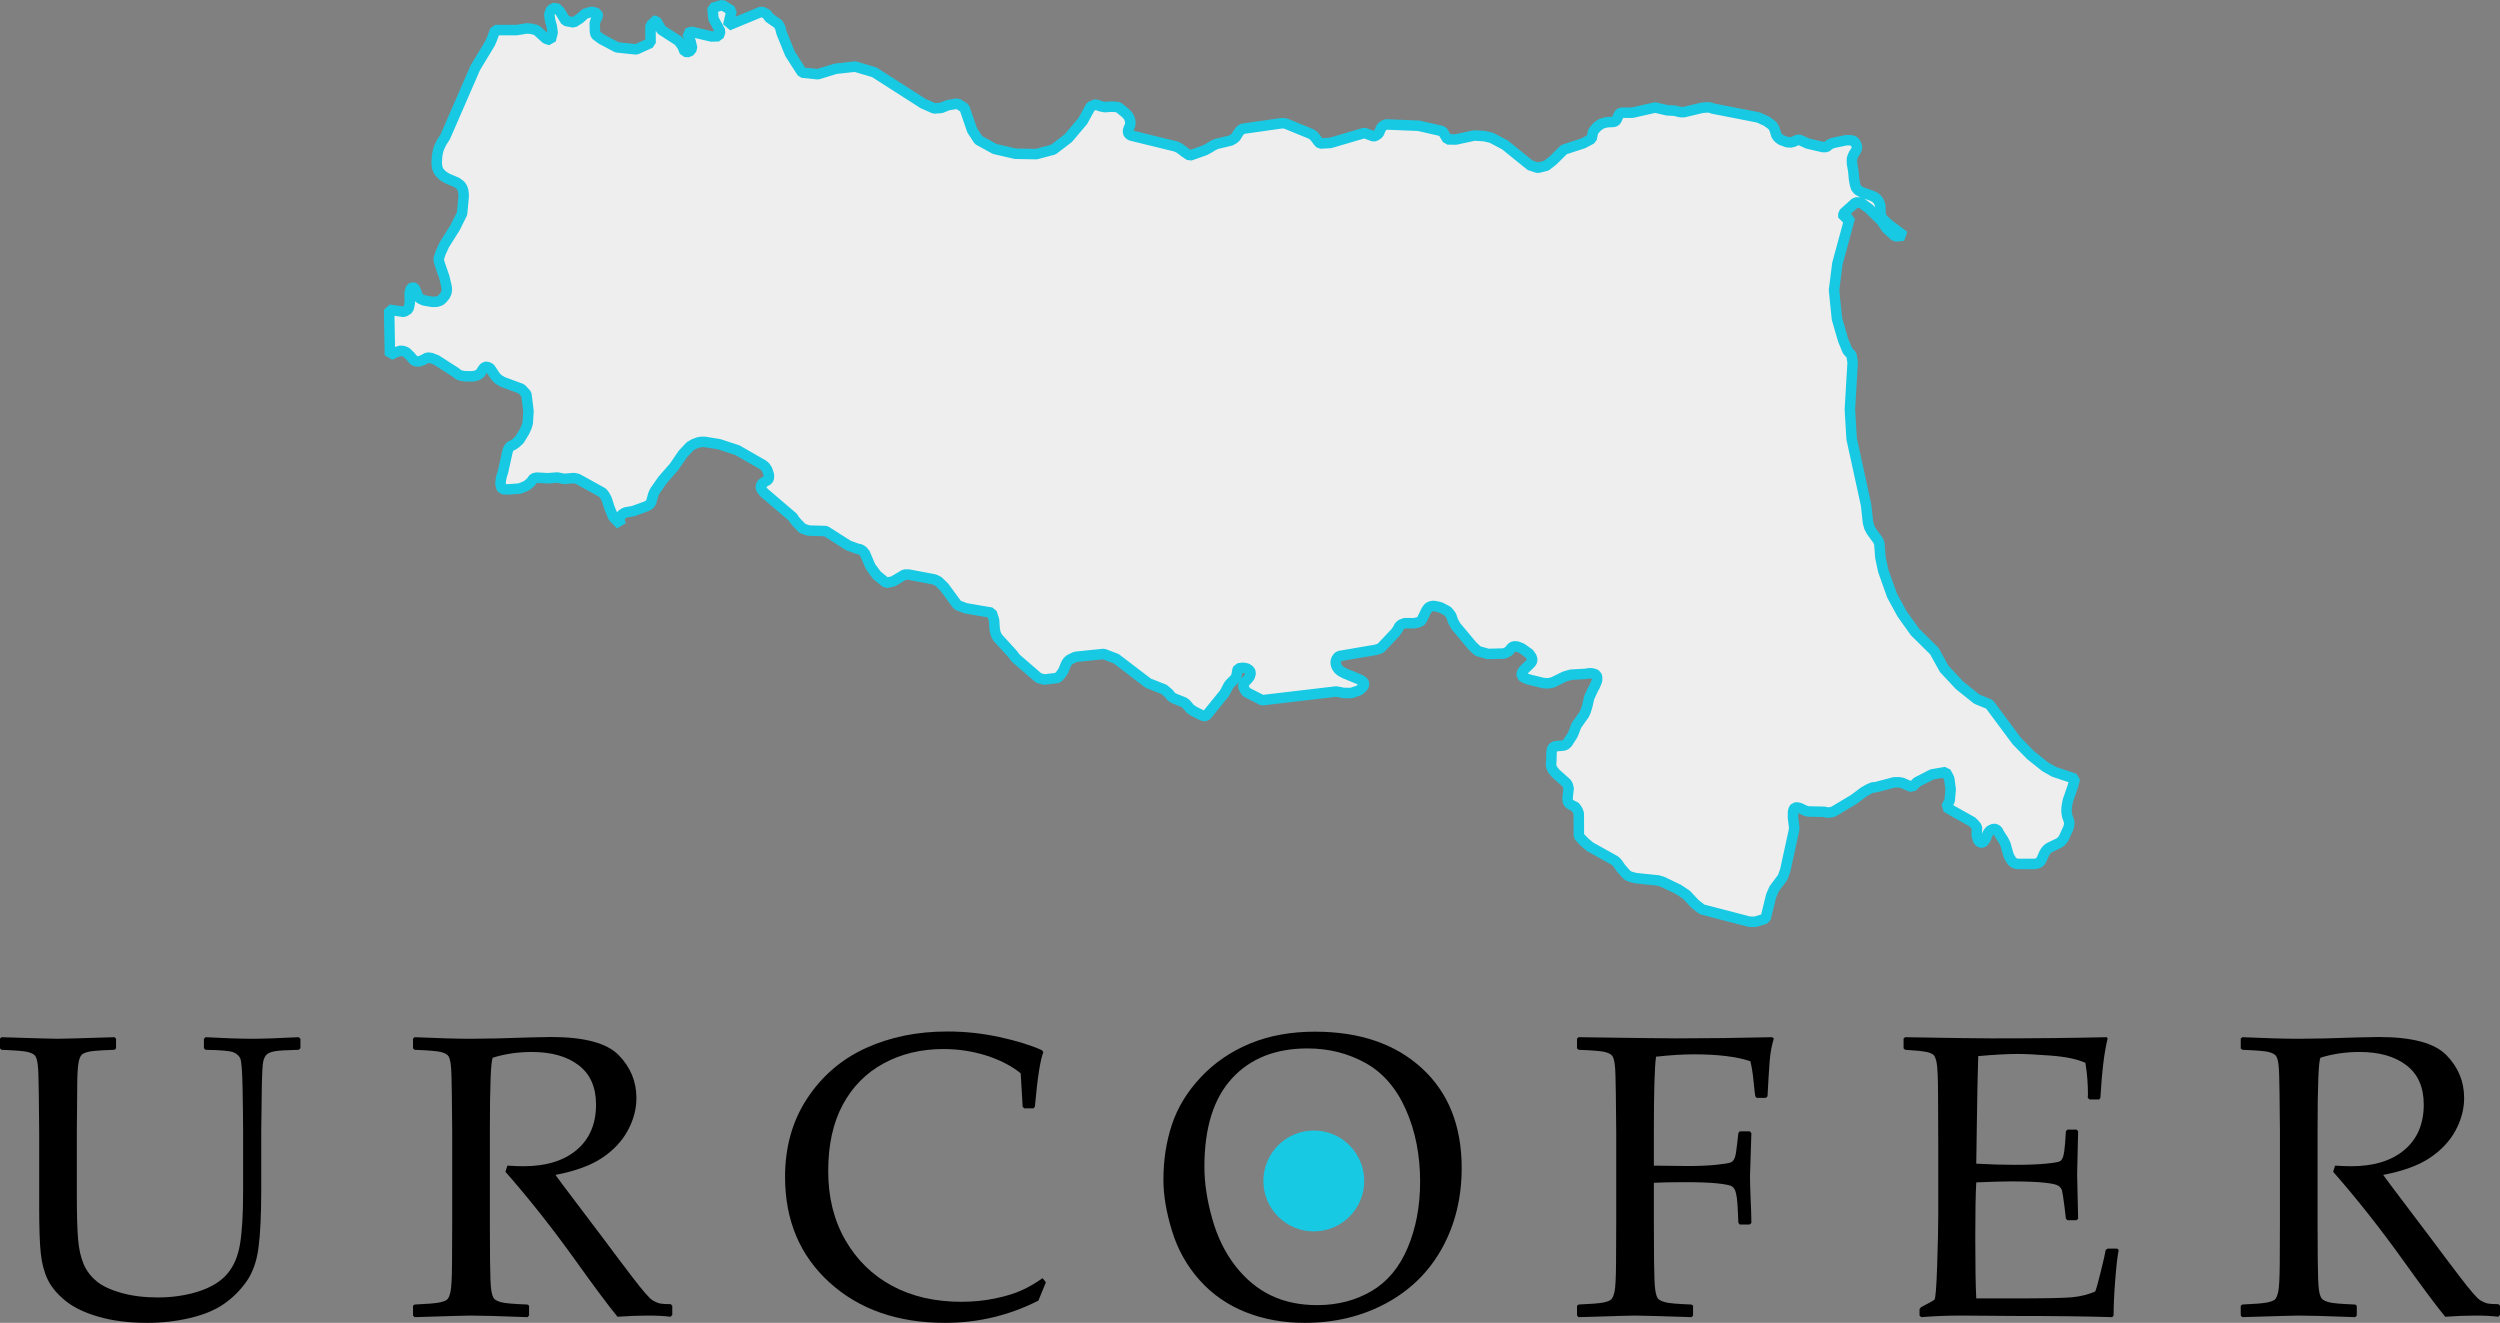
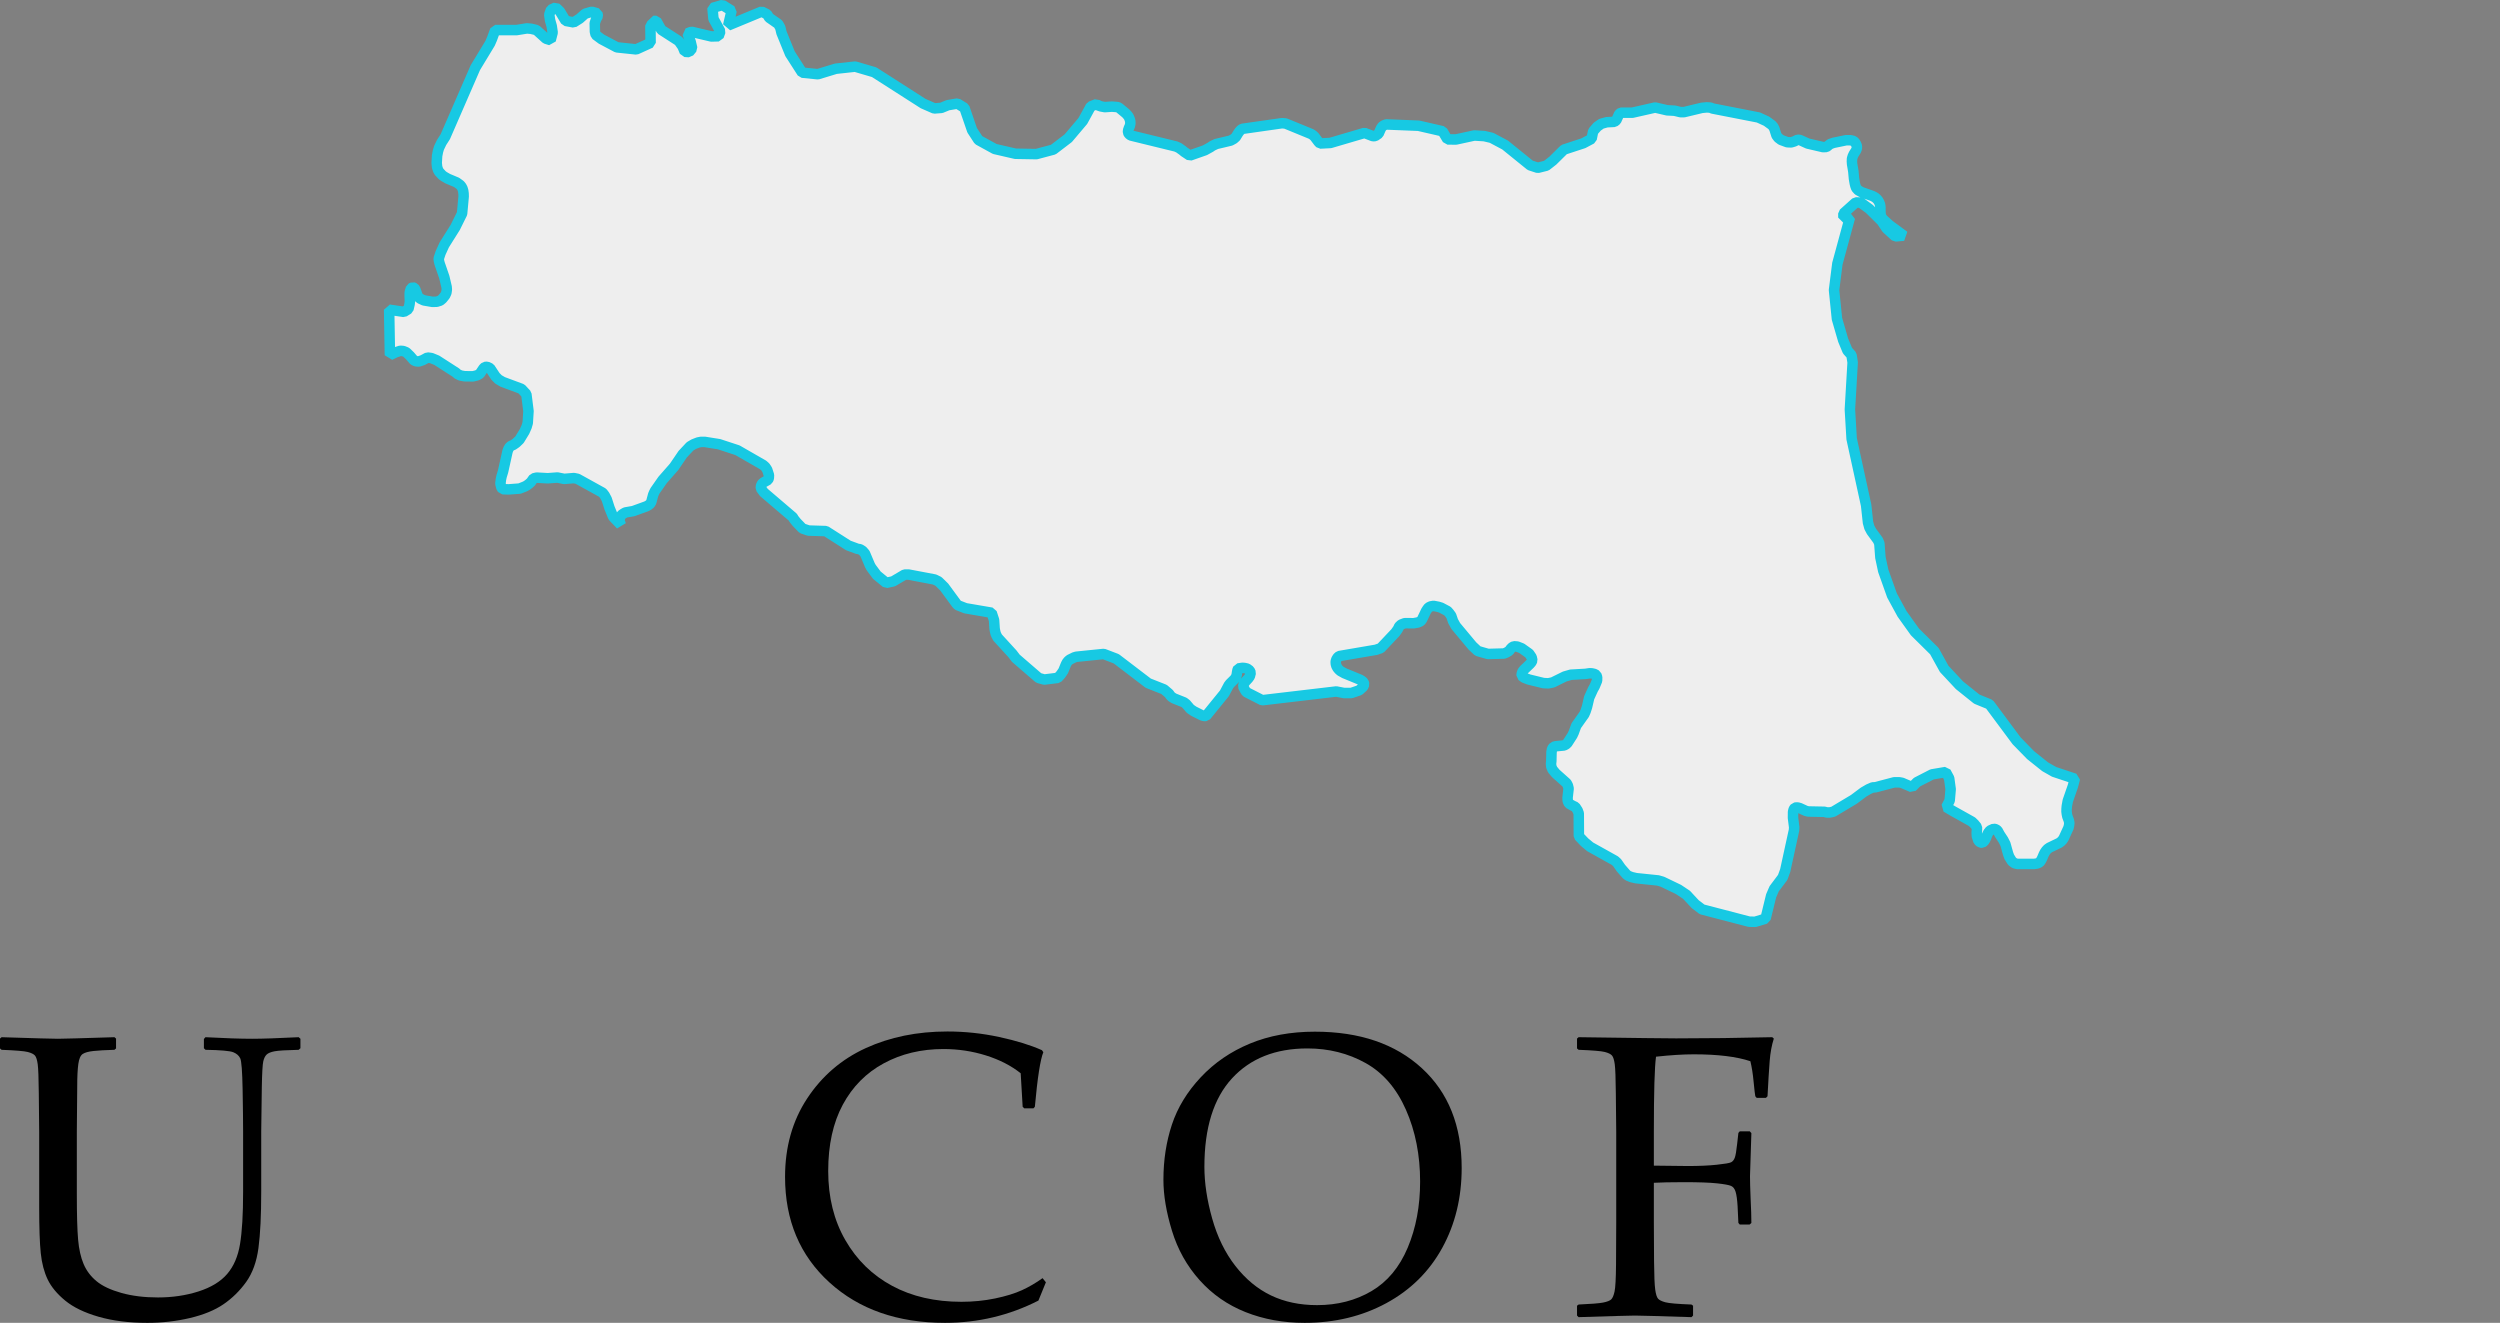
<svg xmlns="http://www.w3.org/2000/svg" version="1.1" id="Dark" width="287.939" height="152.359" viewBox="0 0 287.939 152.359" overflow="visible" enable-background="new 0 0 287.939 152.359" xml:space="preserve">
  <rect x="0" y="0" width="287.939" height="152.359" fill="#808080" stroke="none" />
  <polygon fill-rule="evenodd" clip-rule="evenodd" fill="#EEEEEE" stroke="#17C9E3" stroke-width="1.209" stroke-miterlimit="1" points="  238.957,89.69 236.58,88.897 235.553,88.313 233.877,86.974 232.262,85.321 229.14,81.12 227.675,80.521 225.682,78.923   223.924,77.04 222.79,74.989 220.557,72.783 219.075,70.712 217.916,68.585 216.902,65.737 216.576,64.205 216.455,62.592   216.297,62.226 215.544,61.198 215.305,60.749 215.148,60.183 214.933,58.198 213.263,50.54 213.063,47.159 213.38,41.748   213.248,40.902 212.785,40.385 212.289,39.187 211.572,36.721 211.236,33.408 211.62,30.37 213.063,25.059 212.316,25.059   212.316,24.586 213.735,23.313 214.316,23.337 215.305,24.062 216.714,25.455 217.292,26.317 218.288,27.229 219.256,27.137   219.244,27.125 217.61,25.922 216.873,25.248 216.727,25.046 216.624,24.811 216.582,24.509 216.576,23.852 216.534,23.56   216.439,23.307 216.312,23.083 216.149,22.898 215.956,22.732 215.634,22.564 214.41,22.133 214.019,21.914 213.792,21.66   213.699,21.41 213.632,21.138 213.532,20.562 213.459,19.74 213.317,18.893 213.296,18.598 213.308,18.283 213.387,18.008   213.501,17.763 213.774,17.326 213.862,17.091 213.868,16.843 213.783,16.618 213.653,16.401 213.481,16.235 213.126,16.152   212.627,16.152 211.175,16.453 210.806,16.583 210.625,16.715 210.48,16.843 210.349,16.931 209.962,16.943 208.213,16.535   207.297,16.119 207.042,16.096 206.667,16.285 206.304,16.398 205.848,16.38 205.143,16.119 204.813,15.872 204.607,15.6   204.363,14.83 204.242,14.603 204.083,14.412 203.458,13.957 202.526,13.53 197.25,12.499 196.996,12.393 196.572,12.369   196.021,12.42 193.958,12.915 193.549,12.915 192.875,12.751 192.016,12.705 190.636,12.385 188.007,12.98 186.685,12.98   186.48,13.145 186.156,13.863 185.935,14.033 185.07,14.078 184.447,14.248 183.962,14.589 183.491,15.131 183.315,15.99   182.365,16.497 180.135,17.229 178.846,18.502 178.102,19.083 177.116,19.329 176.242,19.042 173.353,16.703 171.794,15.876   170.951,15.677 169.807,15.606 167.695,16.065 166.712,16.057 166.146,15.117 163.381,14.482 159.666,14.332 159.403,14.427   159.203,14.568 159.052,14.786 158.783,15.398 158.392,15.669 158.138,15.688 157.155,15.311 153.231,16.465 152.04,16.528   151.867,16.356 151.404,15.742 151.228,15.576 151.013,15.435 148.058,14.223 147.646,14.191 143.078,14.842 142.915,14.96   142.763,15.122 142.612,15.328 142.337,15.78 142.089,15.999 141.729,16.194 140.092,16.583 139.632,16.801 139.423,16.948   138.779,17.305 137.037,17.917 136.394,17.492 136.208,17.336 135.778,17.028 135.436,16.874 130.242,15.603 130.033,15.447   129.913,15.249 129.935,15.002 130.019,14.752 130.128,14.511 130.188,14.248 130.178,13.958 130.104,13.698 129.998,13.452   129.839,13.242 129.677,13.064 128.924,12.441 128.749,12.337 128.066,12.281 127.247,12.337 126.806,12.255 126.478,12.14   126.306,11.998 125.634,12.254 124.714,13.933 123.037,15.916 121.318,17.229 119.366,17.749 116.951,17.708 114.572,17.159   112.701,16.131 111.965,14.998 111.082,12.428 110.277,11.929 109.179,12.115 108.423,12.425 107.604,12.49 106.325,11.929   100.684,8.318 98.491,7.673 96.267,7.917 94.195,8.548 92.387,8.365 90.991,6.189 90.009,3.772 89.872,3.197 89.635,2.768   88.583,2.033 88.347,1.643 87.727,1.335 83.868,2.933 84.259,1.232 83.209,0.581 82.059,0.917 82.172,2.166 82.969,3.616   82.768,4.176 81.94,4.2 79.649,3.662 79.177,3.837 79.544,4.804 79.725,5.569 79.371,5.998 78.865,5.967 78.611,5.352 78.175,4.728   76.167,3.434 75.592,2.406 75.253,2.406 75.229,2.774 75.171,2.836 75.073,2.822 74.916,2.933 74.931,4.938 73.282,5.688   71.052,5.453 69.284,4.515 68.612,4.017 68.521,3.651 68.502,2.669 68.649,2.235 68.856,1.847 68.806,1.538 68.165,1.355   67.392,1.582 66.761,2.145 66.074,2.579 65.146,2.406 64.486,1.311 64.014,0.862 63.463,1.114 63.261,1.686 63.352,2.326   63.546,3.018 63.651,3.747 63.424,4.627 62.885,4.458 61.784,3.462 61.17,3.314 60.689,3.271 59.512,3.462 57.039,3.462   56.666,4.479 56.441,4.996 54.747,7.792 51.29,15.737 50.863,16.404 50.559,17.038 50.441,17.444 50.345,17.943 50.297,18.772   50.345,19.245 50.458,19.592 50.584,19.802 50.916,20.162 51.119,20.318 51.574,20.58 52.585,21.006 52.993,21.299 53.146,21.482   53.263,21.7 53.348,21.97 53.391,22.296 53.401,22.629 53.221,24.596 52.431,26.191 51.168,28.202 50.745,29.132 50.525,29.79   50.566,30.088 50.634,30.356 51.174,31.924 51.44,33.055 51.463,33.355 51.412,33.708 51.27,34.022 50.957,34.41 50.703,34.626   50.297,34.753 49.796,34.765 48.831,34.599 48.394,34.397 48.134,34.162 47.853,33.38 47.726,33.159 47.547,33.095 47.335,33.2   47.194,33.666 47.184,34.018 47.209,34.708 47.175,35.02 47.04,35.6 46.523,35.921 44.818,35.668 44.909,40.902 45.553,40.586   46.107,40.404 46.437,40.429 46.793,40.571 47.217,40.979 47.665,41.498 47.92,41.61 48.225,41.637 48.682,41.481 49.237,41.182   49.678,41.239 50.308,41.495 52.518,42.918 52.698,43.085 53.037,43.247 53.508,43.334 54.475,43.347 54.944,43.229 55.259,43.061   55.682,42.43 55.853,42.267 56.104,42.246 56.441,42.407 57.062,43.347 57.418,43.707 57.91,43.99 60.057,44.787 60.624,45.401   60.868,47.358 60.783,48.703 60.65,49.16 60.412,49.695 59.836,50.641 59.446,51.014 59.107,51.25 58.862,51.346 58.677,51.511   58.549,51.734 58.455,51.984 57.945,54.286 57.765,54.881 57.689,55.25 57.637,55.702 57.741,56.129 57.874,56.34 58.592,56.365   59.843,56.271 60.437,56.038 60.657,55.92 60.893,55.75 61.143,55.527 61.447,55.1 61.813,55.011 63.097,55.083 64.203,54.999   64.982,55.156 66.102,55.063 66.519,55.151 69.408,56.75 69.644,57.058 69.883,57.511 70.199,58.499 70.623,59.532 71.506,60.449   71.355,59.997 71.369,59.754 71.455,59.502 71.599,59.295 71.81,59.148 72.037,59.022 72.928,58.867 74.447,58.316 74.675,58.19   74.869,58.041 75.006,57.826 75.229,56.994 75.338,56.735 75.456,56.507 76.319,55.274 77.637,53.772 78.634,52.308 79.477,51.408   79.909,51.155 80.401,50.963 80.746,50.896 81.157,50.895 82.811,51.158 84.936,51.855 87.902,53.559 88.15,53.781 88.362,54.104   88.566,54.734 88.548,55.07 88.465,55.27 87.931,55.572 87.745,55.743 87.642,55.983 87.633,56.248 87.982,56.722 91.313,59.565   91.44,59.779 91.75,60.167 92.428,60.869 93.131,61.108 95.114,61.169 97.708,62.824 98.752,63.209 99.06,63.261 99.353,63.444   99.624,63.757 100.194,65.109 100.354,65.392 100.991,66.246 102.068,67.129 102.865,66.959 104.189,66.176 104.647,66.176   107.638,66.743 108.088,66.964 108.748,67.61 110.159,69.534 110.326,69.711 111.217,70.057 114.212,70.57 114.49,71.42   114.557,72.423 114.61,72.709 114.676,72.98 114.779,73.21 114.906,73.439 116.612,75.306 117,75.816 119.628,78.085   120.276,78.267 121.825,78.076 122.181,77.683 122.466,77.264 122.769,76.52 122.889,76.294 123.04,76.111 123.22,75.966   123.732,75.712 123.973,75.641 127.12,75.321 128.568,75.876 132.25,78.687 134.07,79.404 134.644,79.894 134.786,80.1   134.954,80.272 135.218,80.436 136.373,80.898 136.614,81.083 137.097,81.649 137.505,81.924 138.458,82.402 138.694,82.466   138.912,82.454 141.024,79.855 141.514,78.932 141.668,78.735 142.18,78.227 142.304,78.061 142.373,77.928 142.44,77.722   142.476,77.46 142.524,77.196 142.603,76.993 143.102,76.919 143.347,76.937 143.641,77.006 143.931,77.22 144.055,77.484   143.949,77.899 143.765,78.152 143.39,78.56 143.256,78.796 143.178,79.065 143.366,79.435 143.544,79.713 145.375,80.647   153.903,79.643 154.801,79.818 155.642,79.818 156.553,79.504 157.003,79.099 157.122,78.817 157.055,78.581 156.868,78.421   156.637,78.279 154.846,77.543 154.393,77.291 154.203,77.122 154.051,76.941 153.924,76.715 153.854,76.47 153.839,76.197   153.917,75.951 154.051,75.73 154.239,75.565 158.477,74.84 159.022,74.654 160.715,72.862 160.979,72.491 161.064,72.333   161.142,72.155 161.378,71.935 161.802,71.772 162.819,71.782 163.318,71.689 163.638,71.546 163.787,71.338 164.244,70.378   164.379,70.169 164.531,69.971 164.779,69.843 165.106,69.784 165.644,69.886 165.983,69.991 166.712,70.378 166.915,70.606   167.145,70.919 167.356,71.537 167.668,72.101 169.583,74.396 170.209,74.982 171.38,75.32 173.225,75.27 173.503,75.152   173.825,74.961 173.973,74.742 174.142,74.563 174.36,74.438 174.75,74.467 175.261,74.667 176.126,75.282 176.412,75.707   176.49,76.06 176.381,76.282 176.211,76.48 175.528,77.13 175.359,77.344 175.271,77.593 175.25,77.84 175.558,78.061   176.082,78.261 177.77,78.675 178.33,78.702 178.84,78.596 180.22,77.916 180.934,77.71 182.61,77.615 183.091,77.543   183.348,77.556 183.626,77.619 183.86,77.745 183.951,78.009 183.944,78.385 183.672,79.044 183.475,79.392 183.037,80.351   182.789,81.413 182.623,81.921 182.465,82.281 181.545,83.576 181.249,84.384 181.103,84.695 180.535,85.579 180.353,85.751   180.126,85.86 179.201,85.948 178.94,86.015 178.759,86.26 178.696,86.638 178.674,87.643 178.638,87.981 178.671,88.296   178.813,88.632 179.179,89.076 180.441,90.204 180.581,90.474 180.665,90.815 180.546,91.881 180.565,92.253 180.701,92.549   181.119,92.788 181.442,92.937 181.706,93.345 181.833,93.681 181.848,96.31 182.501,96.996 183.146,97.535 186.004,99.129   186.255,99.359 186.685,99.979 187.333,100.721 187.539,100.872 187.914,101.021 188.446,101.145 190.96,101.404 191.471,101.553   193.323,102.445 194.246,103.06 195.247,104.137 196.042,104.741 201.461,106.154 202.145,106.169 203.349,105.804 203.99,103.177   204.338,102.369 205.322,101.057 205.612,100.264 206.628,95.602 206.646,95.284 206.51,94.198 206.516,93.499 206.592,93.206   206.731,93.027 206.931,93 207.079,93.012 207.306,93.079 207.99,93.394 208.271,93.463 210.12,93.499 210.401,93.575   210.749,93.575 211.142,93.49 213.52,92.068 214.642,91.228 215.226,90.889 215.692,90.688 215.998,90.677 218.17,90.104   218.772,90.107 219.069,90.162 220.221,90.655 220.787,90.084 222.53,89.188 224.109,88.922 224.496,89.639 224.668,90.9   224.556,92.204 224.16,92.958 224.895,93.394 227.125,94.64 227.394,94.899 227.694,95.269 227.694,95.557 227.667,95.907   227.685,96.295 227.863,96.827 228.093,97.039 228.32,97.054 228.507,96.909 228.653,96.694 228.761,96.461 228.855,96.194   228.998,95.907 229.201,95.653 229.633,95.457 229.881,95.511 230.075,95.665 230.317,96.11 230.737,96.751 230.973,97.214   231.282,98.321 231.415,98.688 231.733,99.199 232.026,99.423 232.353,99.505 234.289,99.505 234.646,99.447 234.921,99.32   235.06,99.12 235.187,98.891 235.399,98.392 235.52,98.164 235.666,97.955 235.841,97.768 236.046,97.626 237.178,97.081   237.387,96.921 237.556,96.742 237.696,96.524 238.243,95.329 238.306,95.054 238.333,94.779 238.286,94.519 238.104,94.025   238.049,93.76 238.013,93.463 238.019,93.16 238.049,92.831 238.159,92.237 238.746,90.537 238.945,89.775 " />
  <g>
    <path d="M0,119.619l0.182-0.159c3.751,0.121,5.914,0.181,6.489,0.181c0.514,0,2.685-0.06,6.512-0.181l0.182,0.159v1.134   l-0.182,0.159c-1.044,0.03-1.849,0.076-2.417,0.137s-0.979,0.174-1.236,0.34c-0.257,0.166-0.428,0.557-0.511,1.168   c-0.083,0.613-0.125,1.464-0.125,2.553l-0.045,5.219v7.215c0,2.375,0.049,4.119,0.147,5.23c0.098,1.112,0.31,2.051,0.635,2.814   s0.82,1.422,1.486,1.973c0.666,0.553,1.619,1.003,2.859,1.351c1.24,0.349,2.647,0.522,4.221,0.522c1.664,0,3.218-0.23,4.663-0.692   s2.545-1.131,3.301-2.009c0.756-0.877,1.252-2.029,1.486-3.459S28,139.857,28,137.316v-6.988c0-1.18-0.019-2.802-0.057-4.867   c-0.038-2.064-0.129-3.252-0.272-3.563c-0.144-0.31-0.408-0.544-0.794-0.703c-0.386-0.158-1.456-0.253-3.21-0.283l-0.182-0.182   v-1.066l0.182-0.204c2.238,0.121,4.031,0.181,5.377,0.181c1.149,0,2.935-0.06,5.355-0.181l0.204,0.181v1.09l-0.204,0.182   c-1.422,0.03-2.349,0.088-2.78,0.17c-0.431,0.084-0.734,0.209-0.908,0.375s-0.303,0.424-0.386,0.771s-0.14,1.346-0.17,2.994   l-0.068,5.105v6.898c0,2.752-0.106,4.924-0.318,6.512s-0.685,2.893-1.418,3.914c-0.734,1.021-1.604,1.875-2.609,2.563   s-2.295,1.218-3.869,1.589c-1.573,0.369-3.207,0.555-4.901,0.555c-2.118,0-3.99-0.234-5.616-0.703s-2.908-1.089-3.846-1.86   c-0.938-0.771-1.611-1.585-2.02-2.438c-0.408-0.855-0.673-1.861-0.794-3.018c-0.121-1.158-0.182-2.924-0.182-5.299v-8.713   l-0.045-4.424c-0.015-1.725-0.057-2.837-0.125-3.336c-0.068-0.499-0.174-0.832-0.318-0.998s-0.42-0.303-0.828-0.408   s-1.414-0.189-3.018-0.25L0,120.753V119.619z" />
-     <path d="M47.57,119.619l0.181-0.159c2.768,0.121,4.924,0.181,6.467,0.181c1.709,0,4.016-0.053,6.92-0.158   c1.074-0.03,1.853-0.045,2.337-0.045c3.827,0,6.421,0.695,7.783,2.087s2.042,3.04,2.042,4.946c0,1.271-0.333,2.52-0.999,3.744   c-0.666,1.226-1.649,2.273-2.95,3.143c-1.301,0.87-3.093,1.523-5.377,1.963c0.423,0.59,1.187,1.611,2.292,3.063l3.222,4.266   c1.043,1.407,2.163,2.894,3.358,4.459c1.195,1.565,1.966,2.451,2.314,2.654c0.348,0.205,0.646,0.33,0.896,0.375   c0.25,0.045,0.646,0.068,1.191,0.068l0.182,0.182v1.066l-0.205,0.203c-0.726-0.09-1.588-0.136-2.586-0.136   c-1.074,0-2.247,0.046-3.517,0.136c-1.044-1.27-2.685-3.471-4.923-6.603c-2.602-3.63-5.264-6.995-7.987-10.097l0.227-0.703   c0.787,0.045,1.399,0.068,1.838,0.068c2.617,0,4.667-0.628,6.149-1.884c1.482-1.255,2.224-2.995,2.224-5.219   c0-1.997-0.666-3.505-1.997-4.526s-3.131-1.531-5.4-1.531c-1.588,0-3.086,0.219-4.492,0.657c-0.227,0.333-0.34,3.169-0.34,8.509   v10.506l0.022,4.424c0.015,1.71,0.06,2.814,0.136,3.313s0.186,0.832,0.329,0.998c0.144,0.167,0.42,0.307,0.828,0.42   s1.415,0.2,3.018,0.261l0.182,0.137v1.134l-0.182,0.182c-0.076,0-1.407-0.046-3.993-0.136c-1.074-0.031-1.914-0.046-2.519-0.046   c-0.469,0-2.632,0.061-6.49,0.182l-0.181-0.182v-1.134l0.181-0.137c1.407-0.061,2.345-0.137,2.813-0.227   c0.469-0.092,0.783-0.209,0.942-0.352c0.159-0.145,0.287-0.451,0.386-0.92c0.098-0.469,0.155-1.512,0.17-3.131l0.022-4.787v-10.506   l-0.045-4.424c-0.015-1.725-0.057-2.837-0.125-3.336s-0.174-0.832-0.318-0.998s-0.42-0.303-0.828-0.408s-1.414-0.189-3.018-0.25   l-0.181-0.159V119.619z" />
    <path d="M120.462,147.686l-0.862,2.11c-3.358,1.71-6.943,2.563-10.755,2.563c-5.461,0-9.896-1.55-13.308-4.65   c-3.411-3.102-5.117-7.155-5.117-12.162c0-3.449,0.851-6.463,2.553-9.042c1.702-2.579,3.948-4.507,6.739-5.786   c2.791-1.277,5.926-1.917,9.405-1.917c2.012,0,4,0.212,5.967,0.636c1.966,0.424,3.607,0.93,4.924,1.52l0.159,0.227   c-0.348,0.848-0.673,2.943-0.976,6.285l-0.159,0.182h-1.066l-0.181-0.182l-0.227-3.857c-1.104-0.877-2.439-1.561-4.005-2.053   c-1.565-0.491-3.195-0.737-4.89-0.737c-2.557,0-4.848,0.548-6.875,1.646c-2.027,1.096-3.601,2.685-4.72,4.765   s-1.679,4.625-1.679,7.635c0,3.025,0.658,5.681,1.974,7.964c1.316,2.285,3.112,4.039,5.389,5.264   c2.276,1.227,4.935,1.838,7.976,1.838c1.346,0,2.64-0.128,3.88-0.385c1.24-0.258,2.272-0.575,3.097-0.953   c0.824-0.378,1.615-0.84,2.371-1.385L120.462,147.686z" />
    <path d="M133.998,135.887c0-2.268,0.325-4.386,0.976-6.353c0.65-1.966,1.758-3.785,3.324-5.457c1.565-1.671,3.453-2.965,5.661-3.88   c2.208-0.915,4.704-1.373,7.487-1.373c5.158,0,9.266,1.404,12.32,4.209c3.057,2.807,4.584,6.637,4.584,11.492   c0,3.42-0.749,6.49-2.246,9.213c-1.498,2.723-3.643,4.84-6.434,6.354c-2.791,1.512-5.926,2.268-9.404,2.268   c-2.465,0-4.734-0.412-6.806-1.236c-2.072-0.824-3.838-2.053-5.298-3.687s-2.519-3.524-3.176-5.673   C134.326,139.616,133.998,137.657,133.998,135.887z M138.717,134.39c0,1.846,0.298,3.831,0.896,5.956s1.49,3.948,2.678,5.469   c1.188,1.52,2.556,2.65,4.106,3.392c1.55,0.741,3.316,1.112,5.298,1.112c2.345,0,4.432-0.537,6.262-1.611s3.223-2.741,4.176-5.003   s1.43-4.8,1.43-7.612c0-3.056-0.545-5.816-1.635-8.281c-1.088-2.467-2.639-4.259-4.65-5.379c-2.012-1.119-4.244-1.679-6.693-1.679   c-3.676,0-6.573,1.149-8.69,3.449S138.717,129.897,138.717,134.39z" />
    <path d="M190.484,136.228v4.606l0.023,4.424c0.014,1.649,0.06,2.742,0.135,3.279c0.076,0.537,0.186,0.885,0.33,1.043   c0.143,0.16,0.42,0.296,0.828,0.409s1.414,0.2,3.018,0.261l0.182,0.137v1.134l-0.182,0.182c-3.842-0.121-6.014-0.182-6.512-0.182   c-0.484,0-2.648,0.061-6.49,0.182l-0.181-0.182v-1.134l0.181-0.137c1.422-0.061,2.363-0.137,2.825-0.227   c0.462-0.092,0.771-0.212,0.931-0.363c0.158-0.151,0.287-0.453,0.386-0.908c0.099-0.453,0.155-1.482,0.17-3.086l0.022-4.832   v-10.506l-0.045-4.424c-0.016-1.725-0.057-2.837-0.125-3.336s-0.174-0.832-0.318-0.998c-0.143-0.166-0.42-0.303-0.828-0.408   s-1.414-0.189-3.018-0.25l-0.181-0.159v-1.134l0.181-0.159c6.414,0.091,10.158,0.136,11.232,0.136c3.6,0,7.291-0.045,11.072-0.136   l0.182,0.159c-0.242,0.756-0.401,1.614-0.477,2.574c-0.076,0.961-0.158,2.318-0.25,4.073l-0.182,0.182h-1.066l-0.158-0.182   c-0.03-0.105-0.099-0.688-0.204-1.747c-0.076-0.832-0.197-1.596-0.363-2.291c-1.573-0.529-3.744-0.795-6.512-0.795   c-1.241,0-2.692,0.091-4.356,0.272c-0.167,1.181-0.25,4.054-0.25,8.622v3.926c1.921,0.029,3.229,0.045,3.926,0.045   c1.285,0,2.39-0.049,3.313-0.147s1.475-0.192,1.656-0.284c0.182-0.09,0.321-0.26,0.42-0.51c0.098-0.25,0.193-0.798,0.283-1.645   l0.137-1.227l0.158-0.181h1.158l0.181,0.204l-0.159,4.969c0,0.575,0.023,1.407,0.068,2.496c0.061,1.24,0.091,2.201,0.091,2.882   l-0.204,0.181h-1.135l-0.158-0.181l-0.091-1.929c-0.046-0.756-0.122-1.309-0.228-1.656s-0.279-0.574-0.521-0.681   s-0.779-0.204-1.611-0.295s-2.109-0.136-3.834-0.136C192.405,136.16,191.255,136.183,190.484,136.228z" />
-     <path d="M219.244,119.619l0.182-0.159c5.188,0.091,8.509,0.136,9.961,0.136c4.961,0,9.379-0.045,13.251-0.136l0.113,0.159   c-0.378,1.451-0.658,3.729-0.839,6.829l-0.137,0.182h-1.111l-0.205-0.182c0.016-0.136,0.023-0.257,0.023-0.362   c0-1.286-0.1-2.512-0.295-3.676c-0.953-0.424-2.273-0.7-3.96-0.829c-1.687-0.128-2.954-0.192-3.8-0.192   c-1.195,0-2.724,0.083-4.584,0.25l-0.091,3.63l-0.067,4.151l-0.068,4.607c1.633,0.09,3.139,0.135,4.515,0.135   c1.392,0,2.557-0.045,3.495-0.135c0.938-0.092,1.485-0.186,1.645-0.284c0.158-0.099,0.279-0.287,0.363-0.567   c0.082-0.279,0.154-0.775,0.215-1.486l0.091-1.406l0.182-0.182h1.044l0.182,0.182c-0.03,1.648-0.068,3.305-0.113,4.969l0.113,5.105   l-0.182,0.182h-1.044l-0.182-0.182l-0.159-1.361c-0.136-1.059-0.234-1.691-0.295-1.895c-0.061-0.205-0.2-0.383-0.42-0.533   c-0.219-0.152-0.782-0.272-1.689-0.363c-0.908-0.091-2.156-0.137-3.744-0.137c-0.877,0-2.217,0.039-4.016,0.113   c-0.076,1.271-0.113,3.389-0.113,6.354c0,3.177,0.037,5.514,0.113,7.012h4.174c3.676,0,5.976-0.045,6.898-0.137   c0.923-0.09,1.8-0.31,2.632-0.658c0.136-0.348,0.359-1.152,0.669-2.416c0.311-1.263,0.488-2.053,0.533-2.371l0.228-0.158h1.089   l0.182,0.158c-0.137,0.65-0.269,1.785-0.396,3.403c-0.129,1.618-0.193,3.003-0.193,4.152l-0.158,0.182   c-2.891-0.091-6.672-0.136-11.346-0.136l-6.172-0.046c-1.438,0-2.935,0.061-4.492,0.182l-0.182-0.182v-0.749l0.182-0.227   c0.893-0.453,1.402-0.737,1.531-0.851s0.234-1.437,0.318-3.971c0.082-2.534,0.125-4.466,0.125-5.798v-8.327l-0.023-5.15   c0-1.119-0.016-2.03-0.045-2.733c-0.031-0.703-0.084-1.207-0.159-1.51s-0.163-0.514-0.261-0.635   c-0.099-0.121-0.258-0.224-0.477-0.307c-0.22-0.083-0.594-0.155-1.123-0.216l-1.725-0.136l-0.182-0.159V119.619z" />
-     <path d="M258.079,119.619l0.181-0.159c2.769,0.121,4.924,0.181,6.467,0.181c1.709,0,4.017-0.053,6.921-0.158   c1.073-0.03,1.853-0.045,2.337-0.045c3.827,0,6.422,0.695,7.783,2.087s2.041,3.04,2.041,4.946c0,1.271-0.332,2.52-0.998,3.744   c-0.666,1.226-1.648,2.273-2.949,3.143c-1.301,0.87-3.094,1.523-5.377,1.963c0.423,0.59,1.187,1.611,2.291,3.063l3.223,4.266   c1.043,1.407,2.162,2.894,3.357,4.459s1.967,2.451,2.314,2.654c0.348,0.205,0.646,0.33,0.896,0.375   c0.249,0.045,0.646,0.068,1.191,0.068l0.182,0.182v1.066l-0.205,0.203c-0.727-0.09-1.588-0.136-2.586-0.136   c-1.074,0-2.247,0.046-3.518,0.136c-1.044-1.27-2.686-3.471-4.924-6.603c-2.602-3.63-5.264-6.995-7.986-10.097l0.227-0.703   c0.787,0.045,1.399,0.068,1.838,0.068c2.617,0,4.666-0.628,6.148-1.884c1.482-1.255,2.225-2.995,2.225-5.219   c0-1.997-0.666-3.505-1.997-4.526s-3.132-1.531-5.4-1.531c-1.589,0-3.086,0.219-4.492,0.657c-0.228,0.333-0.341,3.169-0.341,8.509   v10.506l0.023,4.424c0.014,1.71,0.06,2.814,0.135,3.313c0.076,0.499,0.186,0.832,0.33,0.998c0.143,0.167,0.42,0.307,0.828,0.42   s1.414,0.2,3.018,0.261l0.182,0.137v1.134l-0.182,0.182c-0.076,0-1.406-0.046-3.993-0.136c-1.074-0.031-1.914-0.046-2.519-0.046   c-0.469,0-2.633,0.061-6.49,0.182l-0.181-0.182v-1.134l0.181-0.137c1.407-0.061,2.346-0.137,2.814-0.227   c0.469-0.092,0.782-0.209,0.941-0.352c0.158-0.145,0.287-0.451,0.386-0.92s0.155-1.512,0.171-3.131l0.021-4.787v-10.506   l-0.045-4.424c-0.016-1.725-0.057-2.837-0.125-3.336s-0.174-0.832-0.318-0.998c-0.143-0.166-0.42-0.303-0.828-0.408   s-1.414-0.189-3.018-0.25l-0.181-0.159V119.619z" />
  </g>
-   <circle fill-rule="evenodd" clip-rule="evenodd" fill="#17C9E3" cx="151.319" cy="136.018" r="5.809" />
</svg>